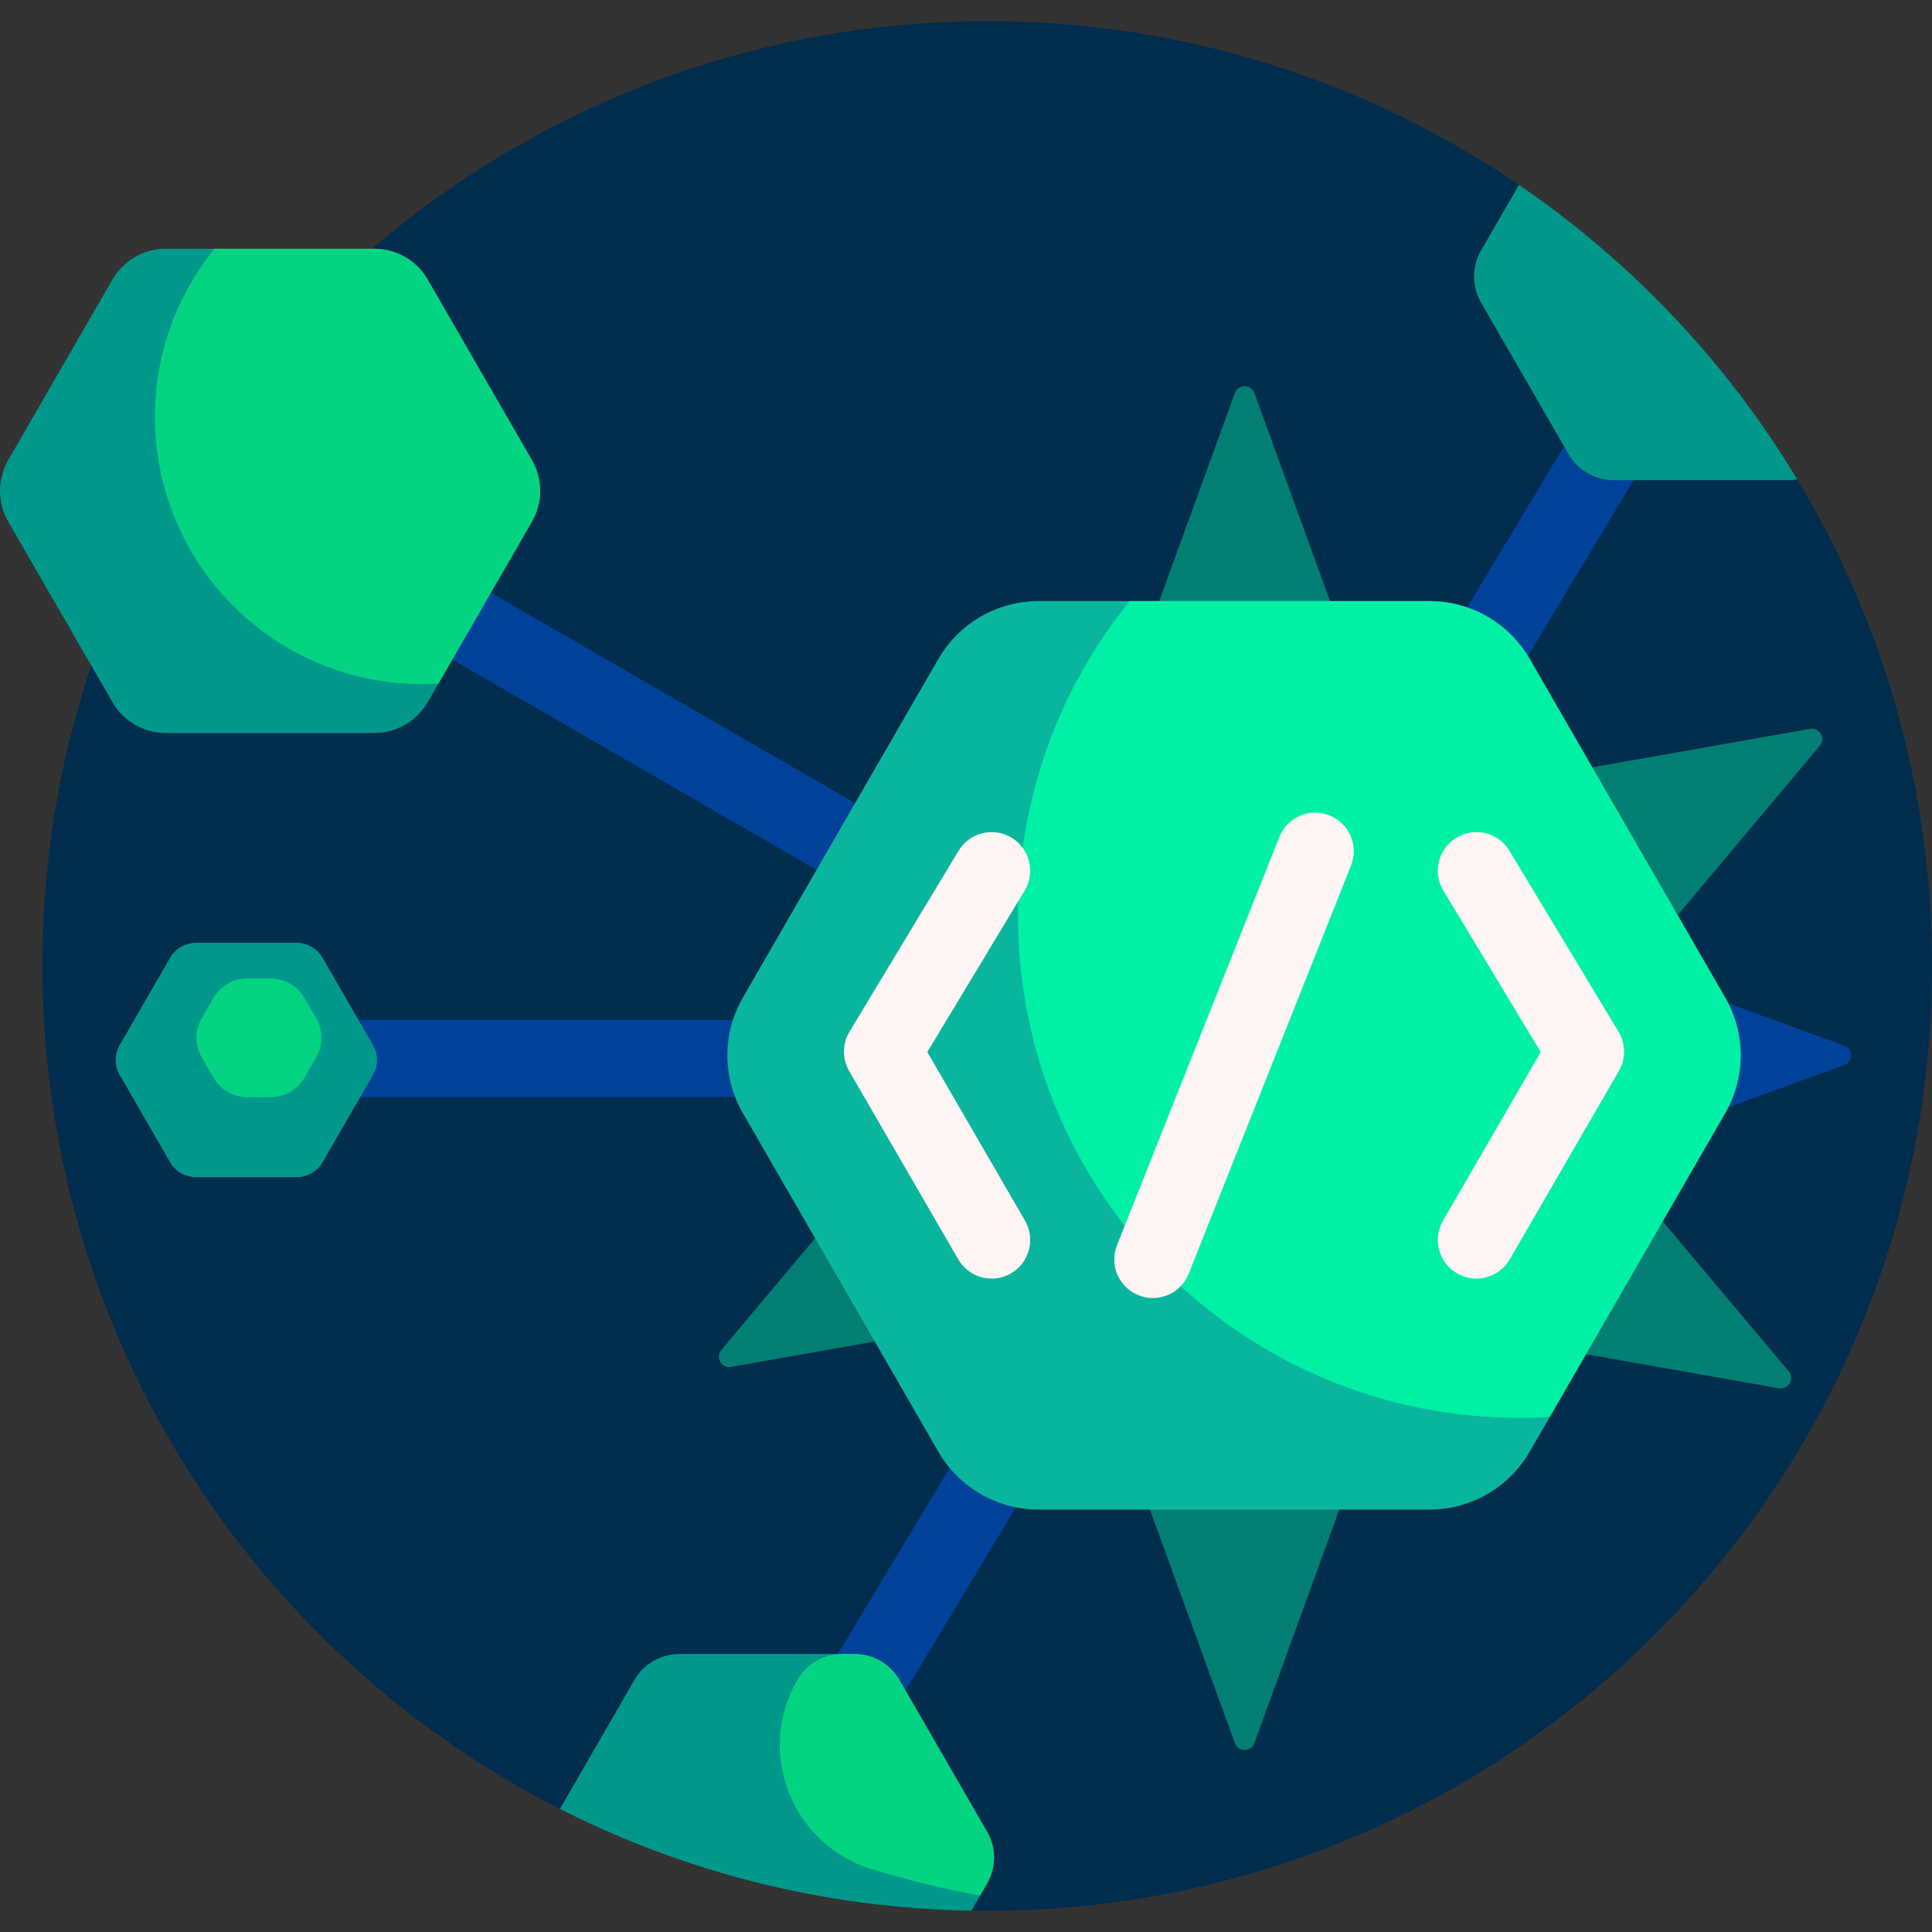
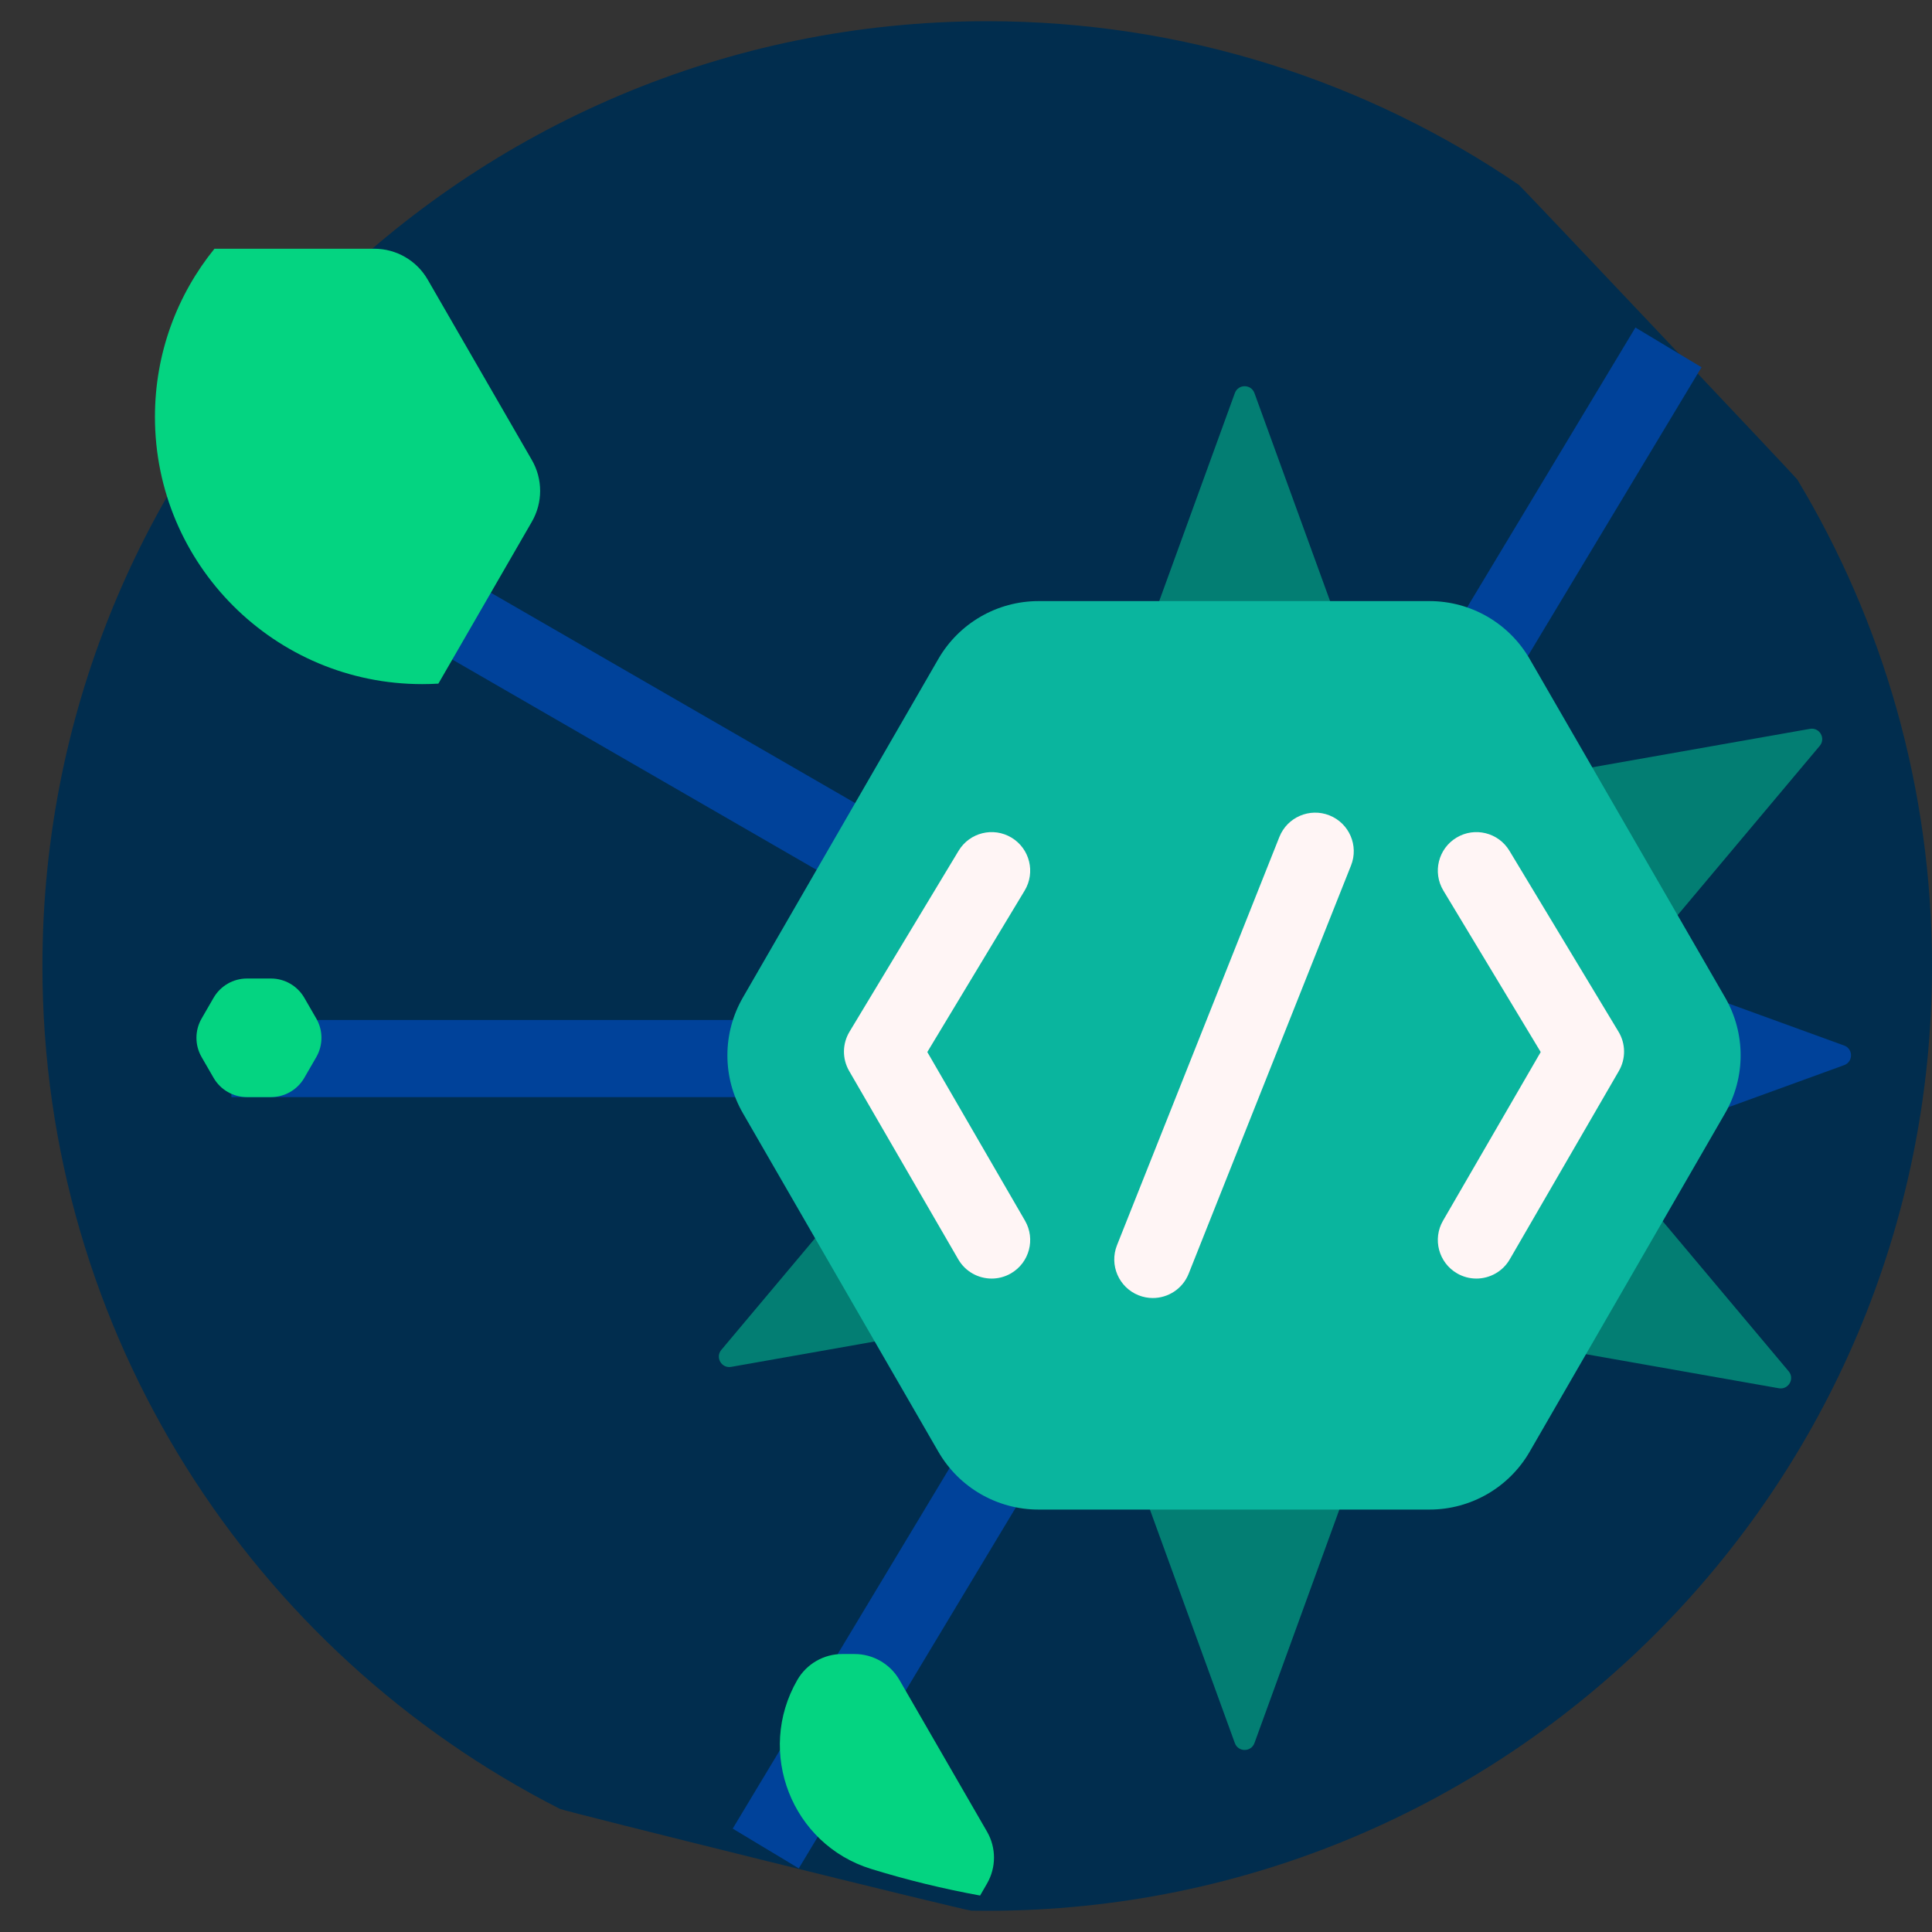
<svg xmlns="http://www.w3.org/2000/svg" id="Capa_1" enable-background="new 0 0 501 501" height="512" viewBox="0 0 501 501" width="512">
  <rect x="0" y="0" width="501" height="501" fill="#333333" stroke="none" />
  <path d="m501 250.5c0 135.31-109.69 245-245 245-1.371 0-2.739-.011-4.105-.034-1.592-.026-105.469-25.771-106.682-26.387-79.641-40.446-134.213-123.14-134.213-218.579 0-135.31 109.69-245 245-245 51.128 0 98.598 15.661 137.875 42.448.544.371 71.827 75.791 72.174 76.367 22.188 36.857 34.951 80.03 34.951 126.185z" fill="#012d4e" />
  <path d="m323.912 290.323-116.773 194.177-17.139-10.307 114.076-189.693h-244.076v-20h219.186l-199.186-115 10-17.321 226.898 131 107.192-178.247 17.14 10.308-101.789 169.26zm154.308-19.199-61.513-22.368c-.988-.359-2.094-.114-2.837.629l-22.369 22.369c-1.056 1.056-1.056 2.769 0 3.825l22.369 22.368c.743.743 1.849.989 2.837.629l61.513-22.369c2.373-.863 2.373-4.22 0-5.083z" fill="#00429a" />
-   <path d="m29.163 182.088-27.02-46.8c-2.857-4.948-2.857-11.044 0-15.992l27.02-46.8c2.857-4.948 8.136-7.996 13.85-7.996h54.04c5.713 0 10.993 3.048 13.85 7.996l27.02 46.8c2.857 4.948 2.857 11.044 0 15.992l-27.02 46.8c-2.857 4.948-8.136 7.996-13.85 7.996h-54.04c-5.714 0-10.994-3.048-13.85-7.996zm226.794 292.897-22.717-39.347c-2.402-4.16-6.84-6.723-11.644-6.723h-45.434c-4.804 0-9.242 2.563-11.644 6.723l-19.307 33.44c32.127 16.316 68.334 25.757 106.684 26.388l4.062-7.036c2.402-4.159 2.402-9.285 0-13.445zm-205.149-169.732h26.142c2.764 0 5.318-1.475 6.7-3.868l13.071-22.64c1.382-2.394 1.382-5.343 0-7.737l-13.071-22.64c-1.382-2.394-3.936-3.868-6.7-3.868h-26.142c-2.764 0-5.318 1.475-6.7 3.868l-13.071 22.64c-1.382 2.394-1.382 5.343 0 7.737l13.071 22.64c1.382 2.394 3.936 3.868 6.7 3.868zm415.241-180.936c-18.281-30.366-42.96-56.443-72.172-76.366l-9.835 17.035c-2.402 4.16-2.402 9.285 0 13.445l22.717 39.347c2.402 4.16 6.84 6.723 11.644 6.723h45.434c.749-.001 1.488-.063 2.212-.184z" fill="#01988c" />
  <path d="m298.477 166.285c-.743-.743-.988-1.849-.629-2.837l22.369-61.513c.863-2.374 4.22-2.374 5.083 0l22.369 61.513c.359.988.114 2.094-.629 2.837l-22.369 22.368c-1.056 1.056-2.769 1.056-3.825 0zm26.193 199.007c-1.056-1.056-2.769-1.056-3.825 0l-22.369 22.369c-.743.743-.988 1.849-.629 2.837l22.369 61.513c.863 2.374 4.22 2.374 5.083 0l22.369-61.513c.359-.988.114-2.094-.629-2.837zm-62.202-58.053-30.556-8.188c-1.015-.272-2.096.069-2.771.873l-42.088 50.128c-1.624 1.934.054 4.842 2.542 4.403l64.456-11.385c1.035-.183 1.87-.948 2.142-1.963l8.187-30.556c.387-1.443-.469-2.926-1.912-3.312zm159.275-1.773c-.676-.805-1.756-1.145-2.771-.873l-30.556 8.188c-1.443.386-2.299 1.87-1.912 3.312l8.187 30.556c.272 1.015 1.107 1.781 2.142 1.963l64.457 11.385c2.487.439 4.166-2.468 2.542-4.403zm47.609-116.463-64.456 11.385c-1.035.183-1.87.948-2.142 1.963l-8.187 30.556c-.387 1.443.47 2.926 1.912 3.312l30.556 8.188c1.015.272 2.096-.069 2.771-.873l42.088-50.128c1.624-1.934-.054-4.842-2.542-4.403z" fill="#037e73" />
  <path d="m243.332 376.458-50.687-87.792c-5.359-9.282-5.359-20.718 0-30l50.687-87.792c5.359-9.282 15.263-15 25.981-15h101.374c10.718 0 20.622 5.718 25.981 15l50.687 87.792c5.359 9.282 5.359 20.718 0 30l-50.687 87.792c-5.359 9.282-15.263 15-25.981 15h-101.374c-10.718 0-20.622-5.718-25.981-15z" fill="#0ab59e" />
-   <path d="m447.354 258.666c5.359 9.282 5.359 20.718 0 30l-45.475 78.765c-2.607.156-5.234.235-7.88.235-71.797 0-130-58.203-130-130 0-30.994 10.847-59.454 28.95-81.792h77.736c10.718 0 20.622 5.718 25.981 15z" fill="#00f1a5" />
  <path d="m82.018 264.123c1.786 3.094 1.786 6.906 0 10l-3.104 5.377c-1.786 3.094-5.088 5-8.66 5h-6.208c-3.573 0-6.874-1.906-8.66-5l-3.104-5.377c-1.786-3.094-1.786-6.906 0-10l3.104-5.377c1.786-3.094 5.088-5 8.66-5h6.208c3.573 0 6.874 1.906 8.66 5zm173.939 210.862-22.717-39.347c-2.402-4.16-6.841-6.723-11.644-6.723h-3.192c-4.804 0-9.242 2.563-11.644 6.723-10.796 18.7-1.476 42.645 19.157 49.01 9.195 2.837 18.621 5.147 28.243 6.896l1.798-3.114c2.401-4.159 2.401-9.285-.001-13.445zm-145.055-402.489c-2.857-4.948-8.136-7.996-13.85-7.996h-41.439c-9.651 11.908-15.433 27.08-15.433 43.602 0 38.273 31.027 69.3 69.3 69.3 1.41 0 2.811-.042 4.201-.125l24.242-41.988c2.857-4.948 2.857-11.044 0-15.992z" fill="#04d481" />
  <path d="m419.801 277.72-28.293 48.844c-1.854 3.201-5.212 4.989-8.663 4.989-1.701 0-3.425-.434-5.003-1.348-4.779-2.769-6.409-8.887-3.641-13.666l25.331-43.73-25.242-41.867c-2.852-4.729-1.329-10.875 3.401-13.727 4.729-2.851 10.875-1.33 13.727 3.401l28.293 46.929c1.883 3.122 1.917 7.021.09 10.175zm-179.333-4.91 25.242-41.867c2.852-4.729 1.329-10.875-3.401-13.727-4.729-2.852-10.875-1.329-13.727 3.401l-28.293 46.929c-1.882 3.122-1.917 7.021-.089 10.175l28.293 48.844c1.854 3.201 5.211 4.99 8.663 4.989 1.701 0 3.425-.435 5.003-1.348 4.779-2.769 6.409-8.887 3.641-13.666zm104.281-61.367c-5.132-2.042-10.946.464-12.988 5.596l-42.105 105.863c-2.041 5.132.464 10.947 5.596 12.988 1.212.482 2.463.71 3.693.71 3.976 0 7.736-2.387 9.295-6.307l42.105-105.863c2.041-5.131-.465-10.946-5.596-12.987z" fill="#fff5f5" />
</svg>